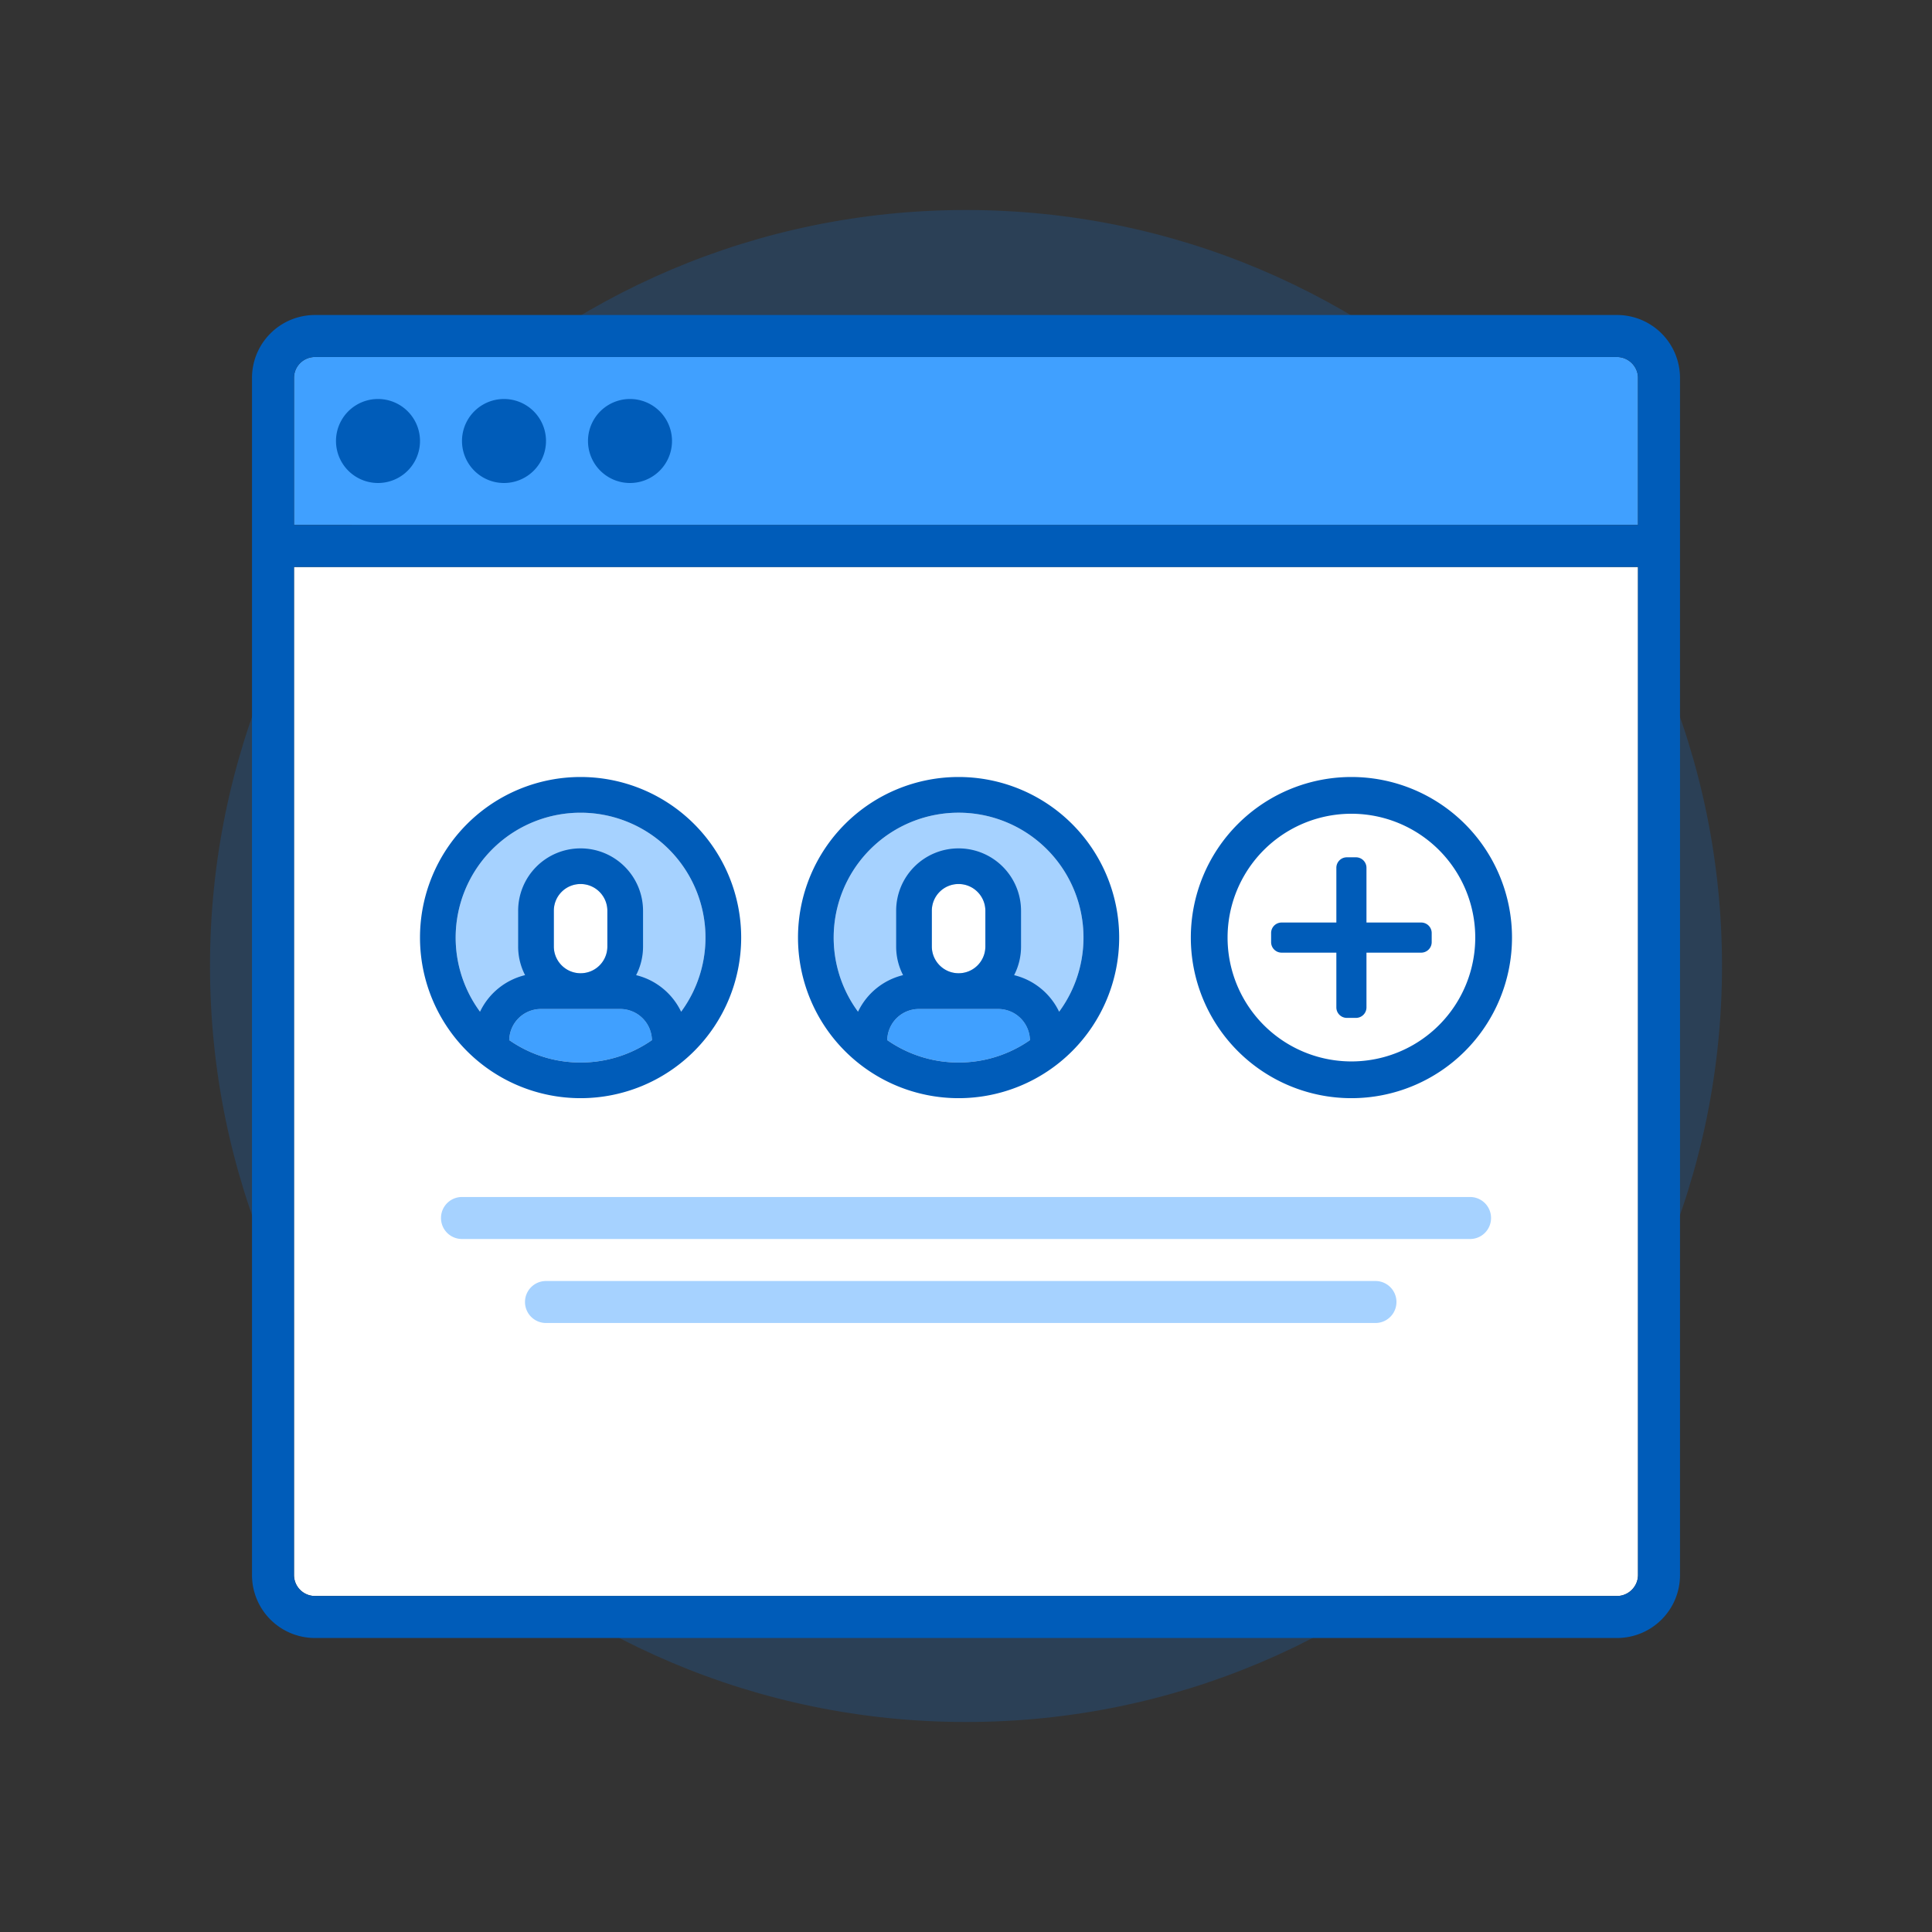
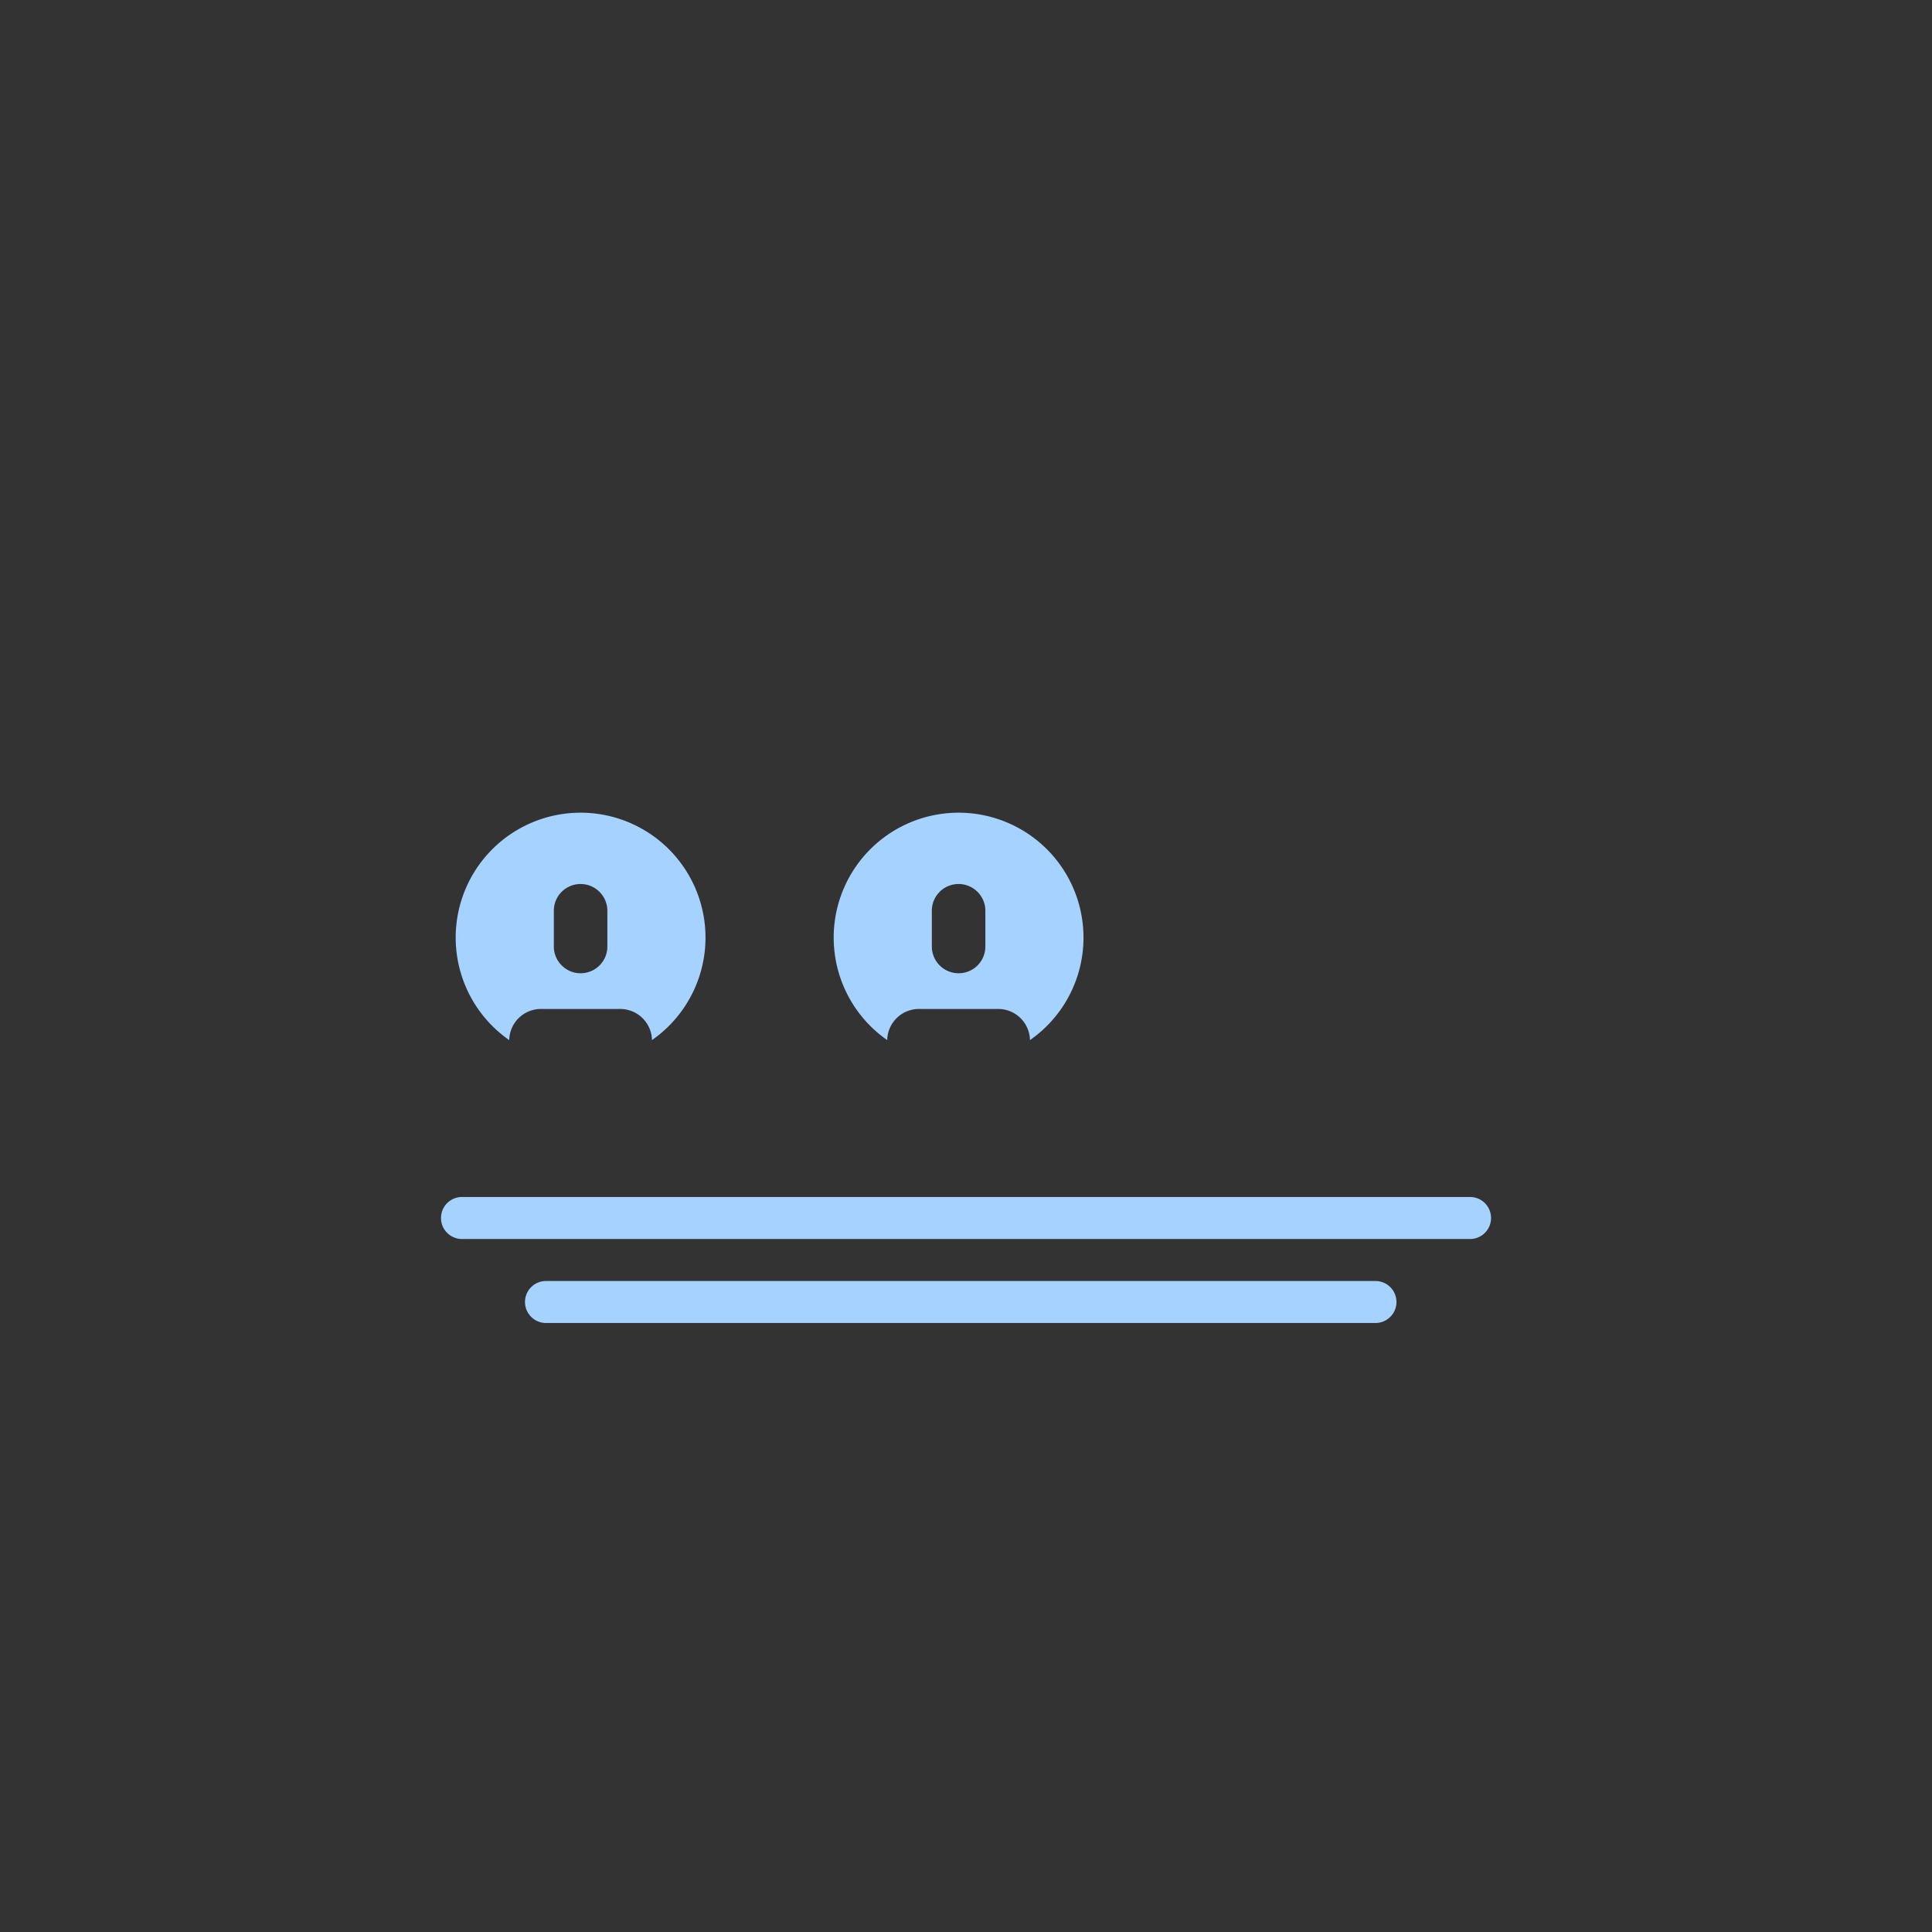
<svg xmlns="http://www.w3.org/2000/svg" width="92" height="92" class="wd-applet wd-applet-gigs" focusable="false" role="presentation" viewBox="0 0 92 92">
  <rect x="0" y="0" width="92" height="92" fill="#333333" stroke="none" />
  <g fill="none" fill-rule="evenodd" class="wd-icon-container">
    <g fill="#0B77E3" fill-opacity=".2" class="animate-flood">
-       <path d="M46 82c19.882 0 36-16.118 36-36S65.882 10 46 10 10 26.118 10 46s16.118 36 36 36z" class="color-400-alpha-20" />
-     </g>
+       </g>
    <g class="animate-shrink">
-       <path fill="#FFF" d="M14 27v47.999A1 1 0 0 0 14.993 76h62.005C77.55 76 78 75.546 78 74.999V27H14z" class="color-100" />
      <path fill="#A6D2FF" fill-rule="nonzero" d="M22 57h48.002c.552 0 1 .444 1 1 0 .552-.444 1-1 1H22C21.448 59 21 58.556 21 58c0-.552.445-1 1-1zm4 4h39.498a.999.999 0 1 1 0 2H26a.999.999 0 1 1 0-2zm5.046-11.47a1.513 1.513 0 0 0-1.509-1.484h-3.78a1.51 1.51 0 0 0-1.508 1.483 5.948 5.948 0 1 1 6.797 0zm-4.673-6.159v1.7c0 .7.57 1.274 1.274 1.274.709 0 1.275-.571 1.275-1.275v-1.699c0-.702-.571-1.275-1.275-1.275-.709 0-1.274.571-1.274 1.275zm22.673 6.158a1.513 1.513 0 0 0-1.509-1.483h-3.78a1.51 1.51 0 0 0-1.508 1.483 5.948 5.948 0 1 1 6.797 0zm-4.673-6.158v1.7c0 .7.57 1.274 1.274 1.274.709 0 1.275-.571 1.275-1.275v-1.699c0-.702-.571-1.275-1.275-1.275-.709 0-1.274.571-1.274 1.275z" class="color-200" />
-       <path fill="#40A0FF" d="M14 17.997c0-.55.443-.997 1.005-.997h61.99c.555 0 1.005.453 1.005.997V25H14v-7.003zm10.249 31.532a1.51 1.51 0 0 1 1.508-1.483h3.78c.824 0 1.494.668 1.509 1.483a5.92 5.92 0 0 1-3.399 1.066 5.92 5.92 0 0 1-3.398-1.066zm18 0a1.51 1.51 0 0 1 1.508-1.483h3.78c.825 0 1.494.668 1.509 1.483a5.92 5.92 0 0 1-3.399 1.066 5.92 5.92 0 0 1-3.398-1.066z" class="color-300" />
-       <path fill="#005CB9" fill-rule="nonzero" d="M64.136 40.824h.434a.5.5 0 0 1 .5.5v2.606h2.606a.5.5 0 0 1 .5.5v.434a.5.5 0 0 1-.5.5H65.07v2.607a.5.5 0 0 1-.5.5h-.434a.5.5 0 0 1-.5-.5v-2.607h-2.607a.5.5 0 0 1-.5-.5v-.434a.5.5 0 0 1 .5-.5h2.607v-2.606a.5.5 0 0 1 .5-.5zm.217 11.47a7.647 7.647 0 1 1 0-15.294 7.647 7.647 0 0 1 0 15.294zm0-1.75a5.897 5.897 0 1 0 0-11.794 5.897 5.897 0 0 0 0 11.794zm-36.706 1.75a7.647 7.647 0 1 1 0-15.294 7.647 7.647 0 0 1 0 15.294zm3.394-2.855a1.514 1.514 0 0 0-1.504-1.393h-3.78a1.51 1.51 0 0 0-1.508 1.483 5.921 5.921 0 0 0 3.398 1.066 5.92 5.92 0 0 0 3.399-1.066c0-.03-.002-.06-.005-.09zm-8.182-1.262a3.216 3.216 0 0 1 2.145-1.742 2.958 2.958 0 0 1-.33-1.363v-1.7a2.97 2.97 0 0 1 2.973-2.973 2.975 2.975 0 0 1 2.974 2.974v1.699c0 .492-.119.955-.33 1.364.948.23 1.732.88 2.143 1.742a5.948 5.948 0 1 0-9.575 0zm3.514-3.107c0 .702.57 1.275 1.274 1.275.709 0 1.275-.571 1.275-1.275v-1.699c0-.702-.571-1.275-1.275-1.275-.709 0-1.274.571-1.274 1.275v1.7zm19.274 7.224a7.647 7.647 0 1 1 0-15.294 7.647 7.647 0 0 1 0 15.294zm3.394-2.855a1.514 1.514 0 0 0-1.504-1.393h-3.78a1.51 1.51 0 0 0-1.508 1.483 5.921 5.921 0 0 0 3.398 1.066 5.92 5.92 0 0 0 3.399-1.066c0-.03-.002-.06-.005-.09zm-8.182-1.262a3.216 3.216 0 0 1 2.145-1.742 2.958 2.958 0 0 1-.33-1.363v-1.7a2.97 2.97 0 0 1 2.973-2.973 2.975 2.975 0 0 1 2.974 2.974v1.699c0 .492-.119.955-.33 1.364.948.23 1.732.88 2.143 1.742a5.948 5.948 0 1 0-9.574 0zm3.514-3.107c0 .702.57 1.275 1.274 1.275.709 0 1.275-.571 1.275-1.275v-1.699c0-.702-.571-1.275-1.275-1.275-.709 0-1.274.571-1.274 1.275v1.7zM18 23a2 2 0 1 1 0-4 2 2 0 0 1 0 4zm6 0a2 2 0 1 1 0-4 2 2 0 0 1 0 4zm6 0a2 2 0 1 1 0-4 2 2 0 0 1 0 4zm-18-5c0-1.66 1.341-3 3.005-3h61.99A2.998 2.998 0 0 1 80 18v57c0 1.66-1.341 3-3.005 3h-61.99A2.998 2.998 0 0 1 12 75V18zm2 9v47.999A1 1 0 0 0 14.993 76h62.005C77.55 76 78 75.546 78 74.999V27H14zm0-9.003V25h64v-7.003c0-.544-.45-.997-1.005-.997h-61.99a.997.997 0 0 0-1.005.997z" class="color-500" />
    </g>
  </g>
</svg>